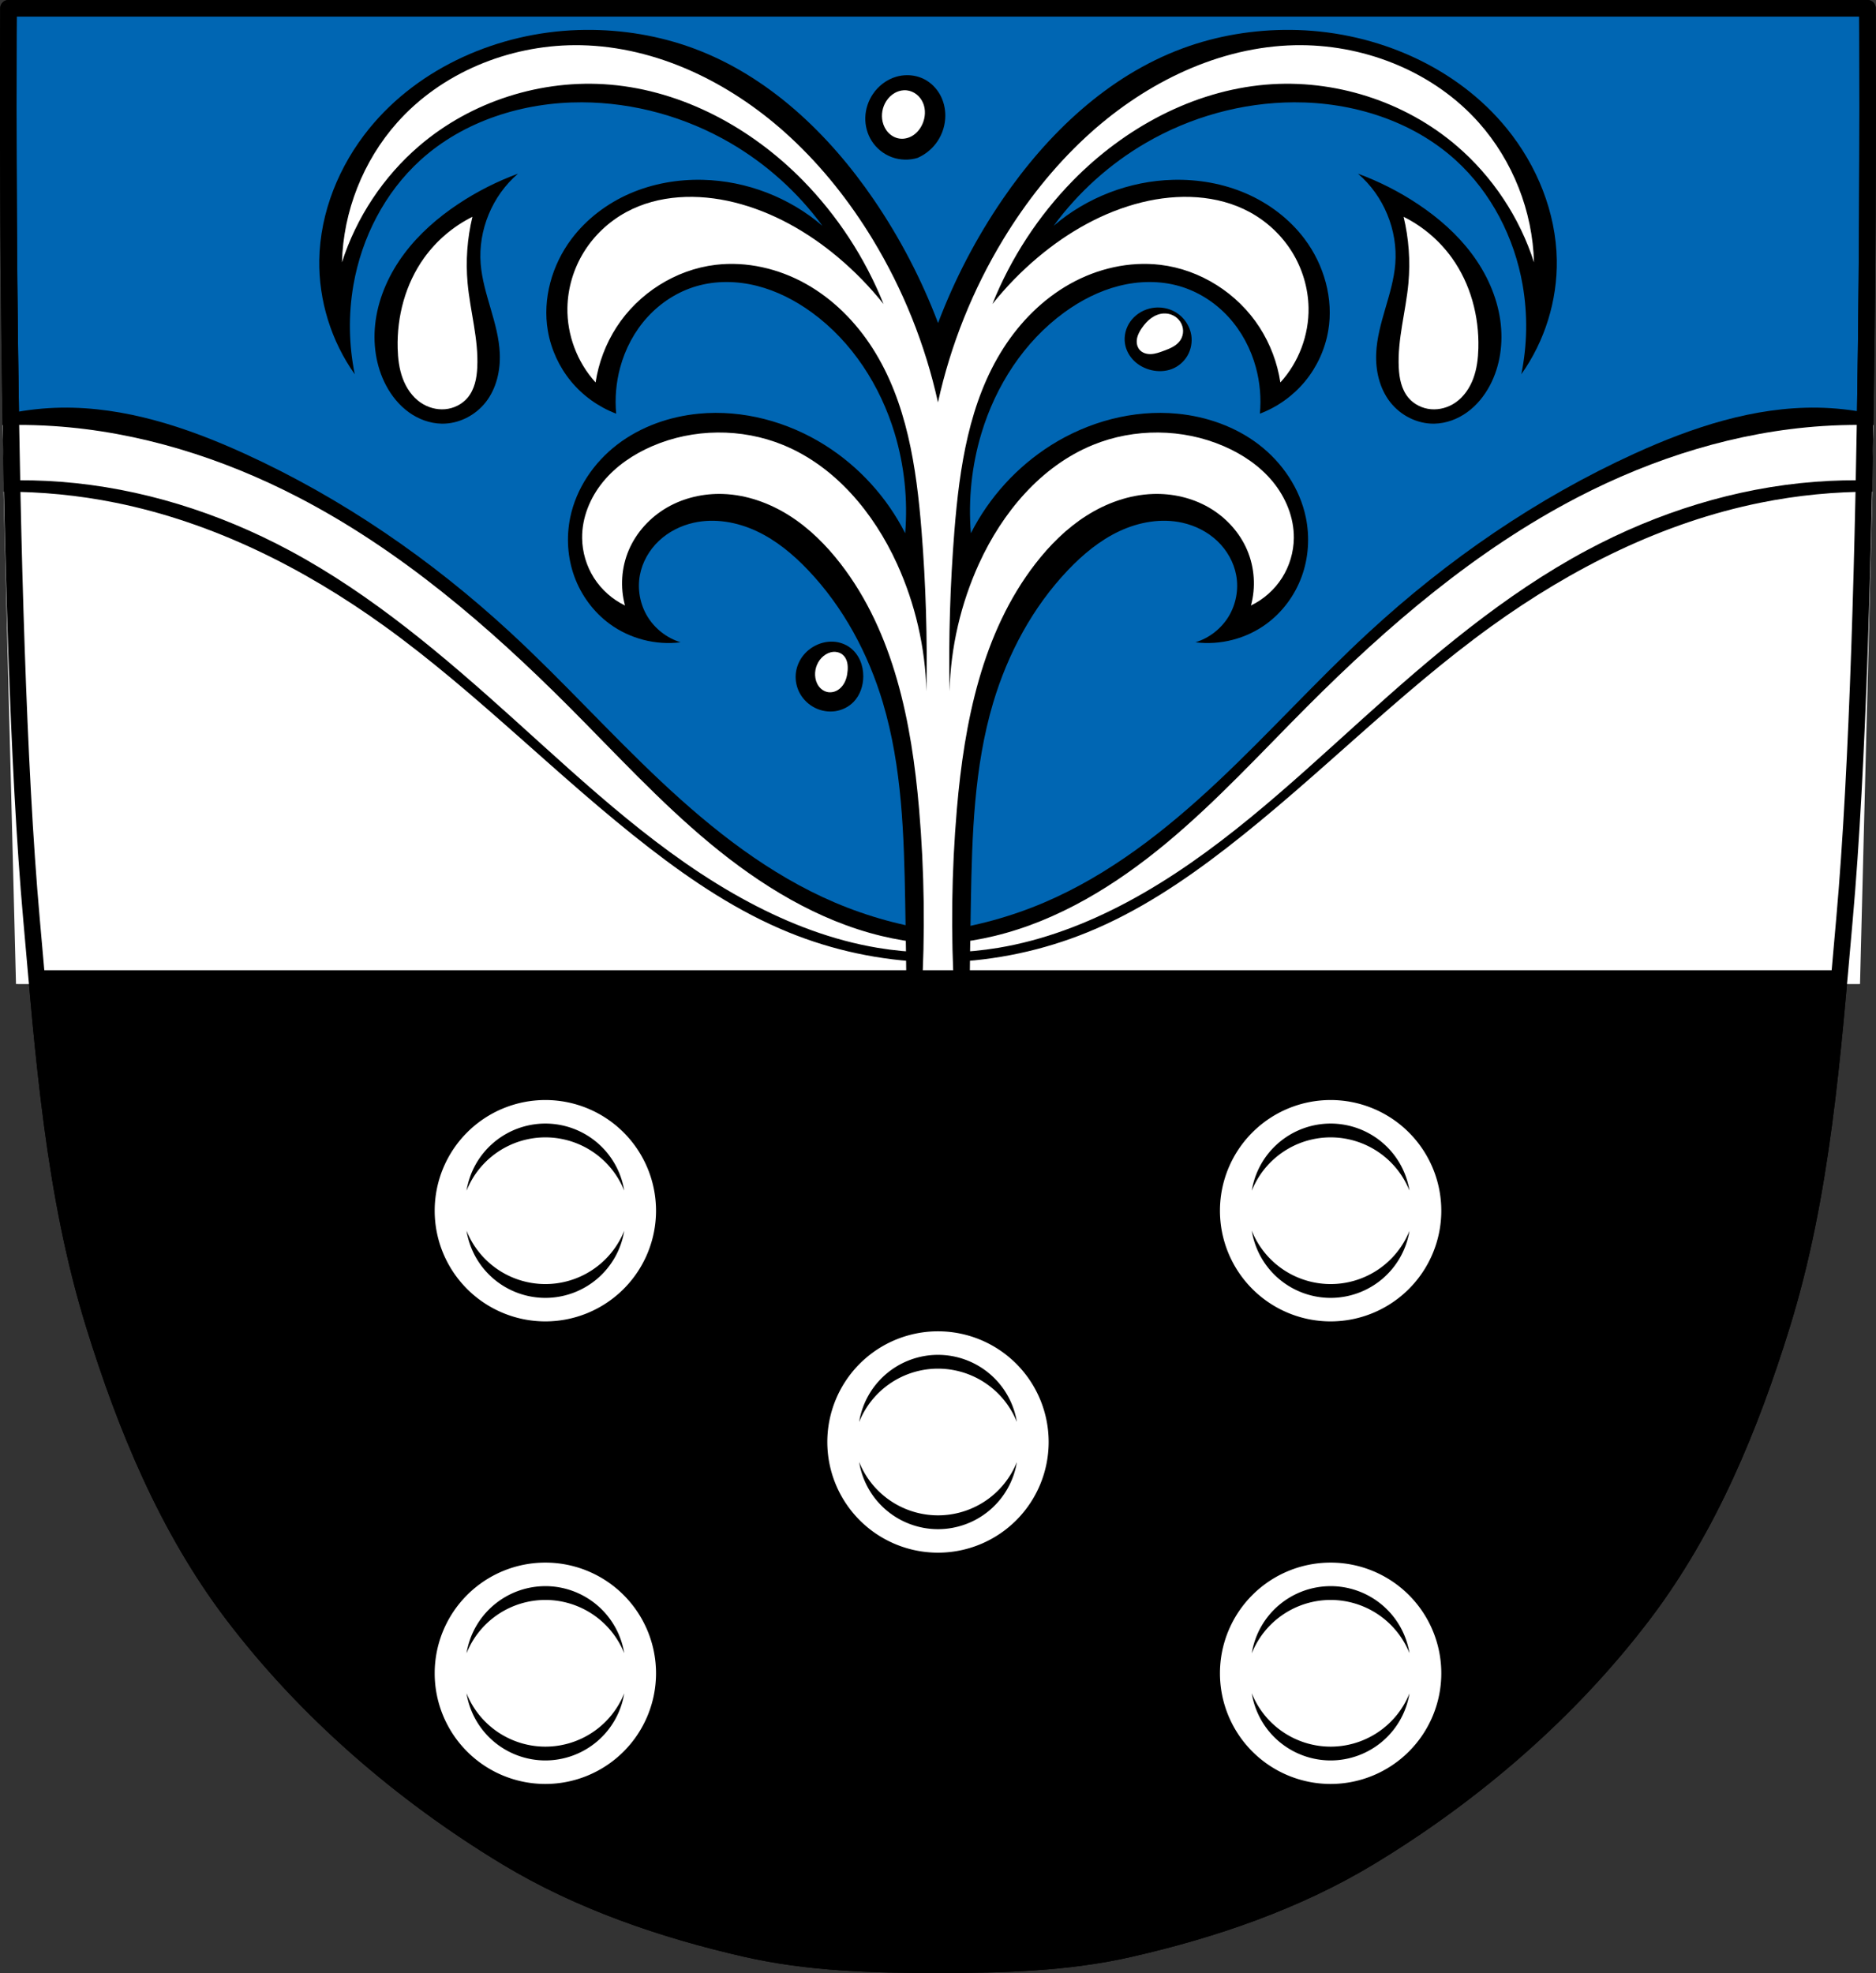
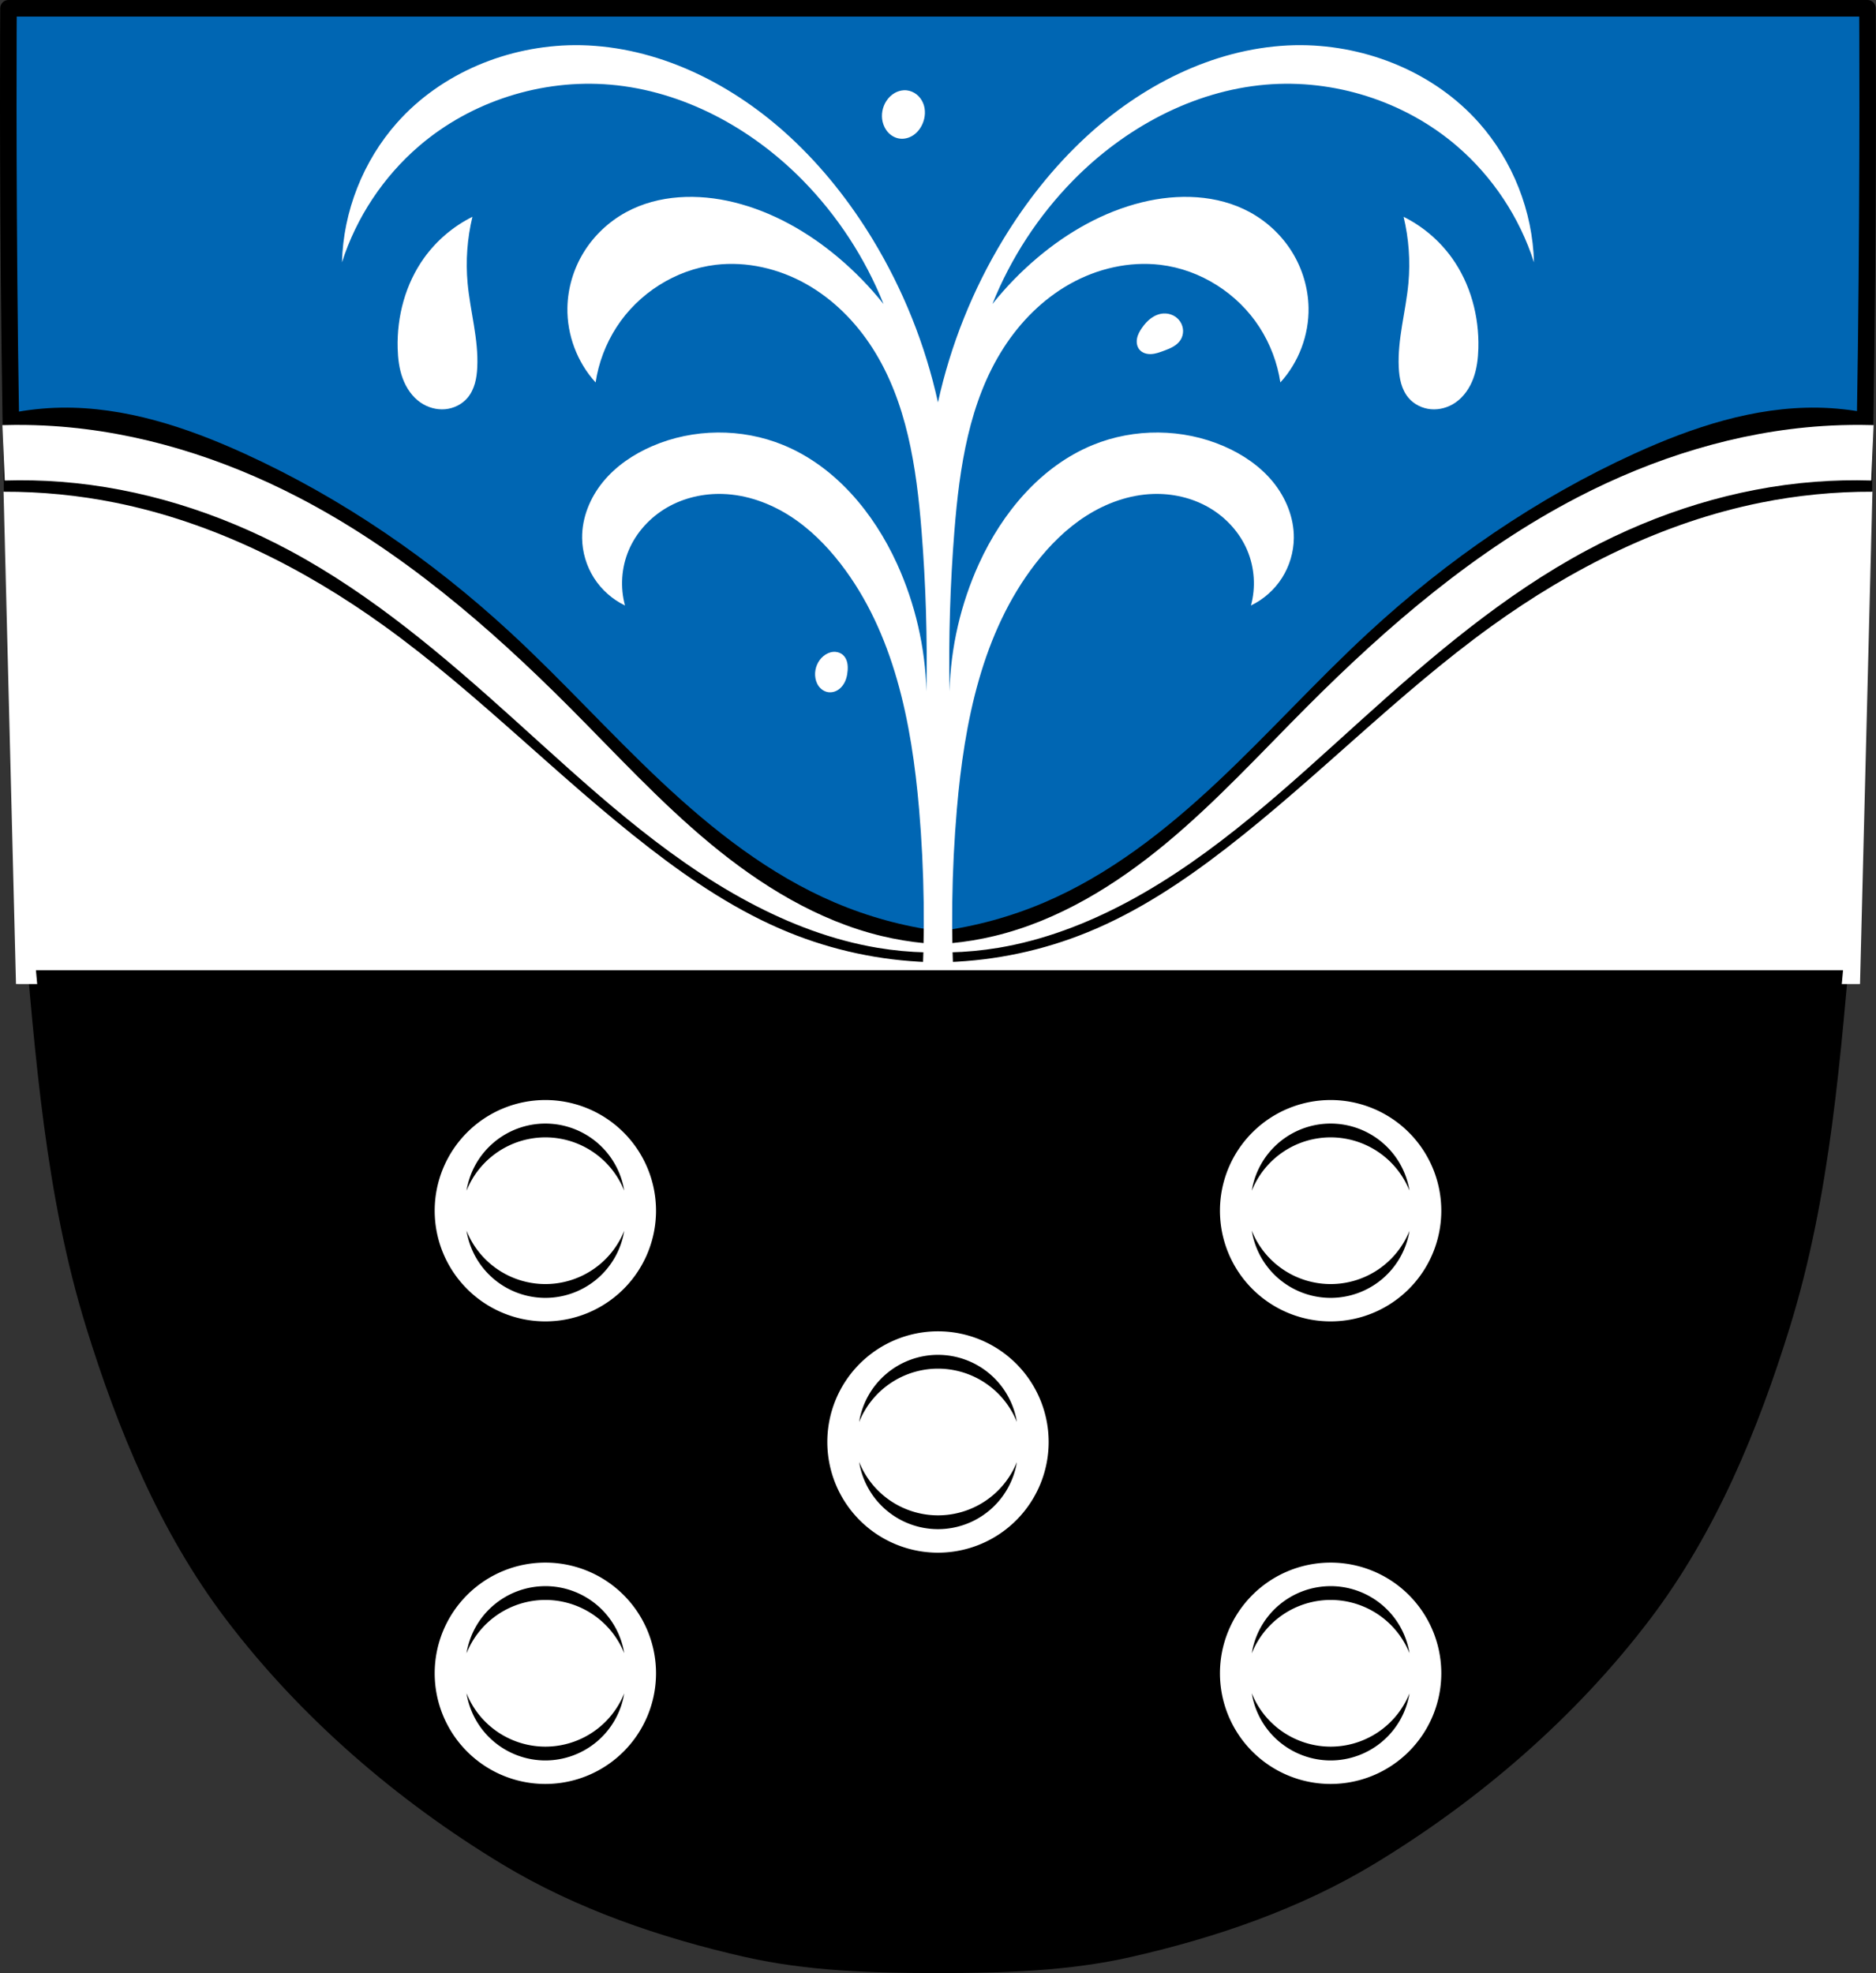
<svg xmlns="http://www.w3.org/2000/svg" xmlns:ns1="http://www.inkscape.org/namespaces/inkscape" xmlns:ns2="http://sodipodi.sourceforge.net/DTD/sodipodi-0.dtd" width="150.113mm" height="157.864mm" viewBox="0 0 150.113 157.864" version="1.1" id="svg865" ns1:version="0.92.5 (2060ec1f9f, 2020-04-08)" ns2:docname="DEU Sauerthal COA.svg">
  <rect x="0" y="0" width="150.113" height="157.864" fill="#333333" stroke="none" />
  <defs id="defs859">
    <ns1:path-effect effect="spiro" id="path-effect2270" is_visible="true" />
    <ns1:path-effect effect="spiro" id="path-effect2266" is_visible="true" />
    <ns1:path-effect effect="spiro" id="path-effect2262" is_visible="true" />
    <ns1:path-effect effect="spiro" id="path-effect2258" is_visible="true" />
    <ns1:path-effect effect="spiro" id="path-effect2254" is_visible="true" />
    <ns1:path-effect effect="spiro" id="path-effect2250" is_visible="true" />
    <ns1:path-effect effect="spiro" id="path-effect2219" is_visible="true" />
    <ns1:path-effect effect="spiro" id="path-effect2215" is_visible="true" />
    <ns1:path-effect effect="spiro" id="path-effect2210" is_visible="true" />
    <ns1:path-effect effect="spiro" id="path-effect2206" is_visible="true" />
    <ns1:path-effect effect="spiro" id="path-effect2049" is_visible="true" />
    <ns1:path-effect effect="spiro" id="path-effect2045" is_visible="true" />
    <ns1:path-effect effect="spiro" id="path-effect2041" is_visible="true" />
    <ns1:path-effect effect="spiro" id="path-effect3644" is_visible="true" />
    <ns1:path-effect effect="spiro" id="path-effect3636" is_visible="true" />
    <ns1:path-effect effect="spiro" id="path-effect3544" is_visible="true" />
    <ns1:path-effect effect="spiro" id="path-effect3466" is_visible="true" />
    <ns1:path-effect effect="spiro" id="path-effect3544-2" is_visible="true" />
    <ns1:path-effect effect="spiro" id="path-effect3644-8" is_visible="true" />
    <ns1:path-effect effect="spiro" id="path-effect3644-3" is_visible="true" />
    <ns1:path-effect effect="spiro" id="path-effect3636-0" is_visible="true" />
    <ns1:path-effect effect="spiro" id="path-effect1727-0-1" is_visible="true" />
    <ns1:path-effect effect="spiro" id="path-effect1731-8-3" is_visible="true" />
    <ns1:path-effect effect="spiro" id="path-effect1727-3" is_visible="true" />
    <ns1:path-effect effect="spiro" id="path-effect1731-7" is_visible="true" />
    <ns1:path-effect effect="spiro" id="path-effect841-8" is_visible="true" />
    <ns1:path-effect effect="spiro" id="path-effect2041-4" is_visible="true" />
  </defs>
  <ns2:namedview id="base" pagecolor="#ffffff" bordercolor="#666666" borderopacity="1.0" ns1:pageopacity="0.0" ns1:pageshadow="2" ns1:zoom="1.3290821" ns1:cx="283.67791" ns1:cy="298.32619" ns1:document-units="mm" ns1:current-layer="layer1" showgrid="false" ns1:window-width="1920" ns1:window-height="1046" ns1:window-x="-11" ns1:window-y="-11" ns1:window-maximized="1" fit-margin-top="0" fit-margin-left="0" fit-margin-right="0" fit-margin-bottom="0" ns1:snap-global="false" ns1:snap-midpoints="true" ns1:snap-smooth-nodes="true" />
  <g ns1:label="Ebene 1" ns1:groupmode="layer" id="layer1" transform="translate(-13.993,164.198)">
    <g id="g1988-1" transform="translate(112.422,6.331)" style="fill:#0066b3;fill-opacity:1;stroke:none;stroke-opacity:1">
      <path ns1:connector-curvature="0" id="path10563-0-6-2-6-2-8-4-6-2" d="m -97.75,-169.867 c 0,0 -0.328,48.637 1.837,72.839 0.976,10.916 1.757,22.003 5.019,32.527 2.512,8.104 5.837,16.223 11.061,23.114 5.833,7.694 13.492,14.359 21.982,19.479 5.792,3.493 12.453,5.786 19.158,7.307 4.98,1.13 10.072,1.269 15.317,1.275 0.001,0 0.003,0 0.004,0 5.245,-0.006 10.337,-0.145 15.317,-1.275 6.705,-1.521 13.366,-3.814 19.158,-7.307 8.49,-5.12 16.149,-11.784 21.982,-19.479 5.224,-6.891 8.55,-15.01 11.061,-23.114 3.262,-10.524 4.043,-21.611 5.02,-32.527 2.165,-24.203 1.836,-72.839 1.836,-72.839 h -74.374 -0.002 -0.002 z" style="fill:#0066b3;fill-opacity:1;fill-rule:evenodd;stroke:none;stroke-width:1.323;stroke-linecap:round;stroke-linejoin:round;stroke-miterlimit:4;stroke-dasharray:none;stroke-opacity:1" />
    </g>
    <path style="fill:#000000;stroke:none;stroke-width:1px;stroke-linecap:butt;stroke-linejoin:miter;stroke-opacity:1" d="M 18.453 123.084 C 13.347 123.165 8.252 123.725 3.244 124.723 C 4.09 177.791 5.86 236.969 9.512 277.799 C 10.153 284.965 10.782 292.153 11.432 299.344 L 283.678 299.344 L 555.926 299.344 C 556.575 292.153 557.207 284.965 557.848 277.799 C 561.5 236.969 563.266 177.791 564.111 124.723 C 559.104 123.725 554.01 123.165 548.904 123.084 C 529.717 122.779 510.985 128.995 493.525 136.959 C 464.05 150.403 437.031 169.01 413.229 190.986 C 397.531 205.48 383.222 221.416 367.643 236.037 C 352.063 250.658 334.973 264.098 315.32 272.479 C 305.231 276.781 294.552 279.702 283.678 281.135 C 272.803 279.702 262.127 276.781 252.037 272.479 C 232.384 264.098 215.292 250.658 199.713 236.037 C 184.134 221.416 169.827 205.48 154.129 190.986 C 130.326 169.01 103.306 150.403 73.83 136.959 C 56.371 128.995 37.641 122.779 18.453 123.084 z " transform="matrix(0.265,0,0,0.265,13.993,-164.198)" id="path2039" />
    <g id="g1988" transform="translate(112.422,6.331)" style="stroke:#000000;stroke-opacity:1">
      <path ns1:connector-curvature="0" id="path10563-0-6-2-6-2-8-4-6" d="m -97.75,-169.867 c 0,0 -0.328,48.637 1.837,72.839 0.976,10.916 1.757,22.003 5.019,32.527 2.512,8.104 5.837,16.223 11.061,23.114 5.833,7.694 13.492,14.359 21.982,19.479 5.792,3.493 12.453,5.786 19.158,7.307 4.98,1.13 10.072,1.269 15.317,1.275 0.001,0 0.003,0 0.004,0 5.245,-0.006 10.337,-0.145 15.317,-1.275 6.705,-1.521 13.366,-3.814 19.158,-7.307 8.49,-5.12 16.149,-11.784 21.982,-19.479 5.224,-6.891 8.55,-15.01 11.061,-23.114 3.262,-10.524 4.043,-21.611 5.02,-32.527 2.165,-24.203 1.836,-72.839 1.836,-72.839 h -74.374 -0.002 -0.002 z" style="fill:none;fill-rule:evenodd;stroke:#000000;stroke-width:1.323;stroke-linecap:round;stroke-linejoin:round;stroke-miterlimit:4;stroke-dasharray:none;stroke-opacity:1" />
    </g>
    <path style="fill:#ffffff;stroke:none;stroke-width:0.265px;stroke-linecap:butt;stroke-linejoin:miter;stroke-opacity:1" d="m 15.206,-130.2 c -0.341,0.002 -0.683,0.008 -1.024,0.018 l 0.19,4.431 c 1.497,-0.046 2.996,-0.013 4.489,0.102 6.388,0.489 12.629,2.459 18.277,5.483 6.63,3.55 12.4,8.49 17.985,13.525 5.91,5.328 11.769,10.874 18.789,14.622 3.23,1.725 6.697,3.053 10.309,3.656 1.281,0.214 2.577,0.336 3.875,0.365 l -0.073,-0.731 c -1.182,-0.11 -2.356,-0.306 -3.509,-0.584 -5.095,-1.232 -9.682,-4.062 -13.716,-7.41 -4.034,-3.348 -7.584,-7.23 -11.287,-10.941 -6.468,-6.482 -13.512,-12.525 -21.641,-16.742 -6.081,-3.155 -12.758,-5.253 -19.594,-5.702 -1.022,-0.067 -2.046,-0.098 -3.07,-0.091 z m 147.686,0 c -1.024,-0.006 -2.048,0.024 -3.07,0.091 -6.836,0.449 -13.513,2.547 -19.594,5.702 -8.128,4.217 -15.173,10.26 -21.641,16.742 -3.703,3.711 -7.254,7.593 -11.287,10.941 -4.034,3.348 -8.62,6.178 -13.716,7.41 -1.154,0.279 -2.328,0.474 -3.509,0.584 l -0.073,0.731 c 1.298,-0.03 2.594,-0.152 3.875,-0.365 3.612,-0.603 7.079,-1.931 10.309,-3.656 7.02,-3.748 12.879,-9.293 18.789,-14.622 5.585,-5.036 11.355,-9.976 17.985,-13.525 5.648,-3.024 11.889,-4.994 18.277,-5.483 1.493,-0.114 2.992,-0.148 4.489,-0.102 l 0.19,-4.431 c -0.341,-0.01 -0.683,-0.016 -1.024,-0.018 z m -148.615,5.345 0.995,39.39 72.985,0.176 v -1.932 c -3.823,-0.127 -7.621,-0.938 -11.163,-2.382 -4.032,-1.644 -7.693,-4.083 -11.136,-6.748 -7.286,-5.641 -13.714,-12.349 -21.188,-17.739 -6.456,-4.656 -13.735,-8.314 -21.538,-9.887 -2.945,-0.594 -5.951,-0.888 -8.955,-0.878 z m 149.545,0 c -3.004,-0.011 -6.01,0.284 -8.955,0.878 -7.803,1.573 -15.082,5.23 -21.538,9.887 -7.473,5.39 -13.902,12.098 -21.188,17.739 -3.443,2.665 -7.104,5.105 -11.136,6.748 -3.542,1.444 -7.34,2.254 -11.163,2.382 v 1.932 l 72.985,-0.176 z" id="path2043" ns1:connector-curvature="0" />
-     <path style="fill:#000000;stroke:none;stroke-width:0.265px;stroke-linecap:butt;stroke-linejoin:miter;stroke-opacity:1" d="m 60.838,-161.806 c -0.196,0.002 -0.393,0.006 -0.589,0.012 -6.349,0.205 -12.707,2.954 -16.713,7.883 -2.408,2.963 -3.931,6.693 -3.994,10.511 -0.054,3.245 0.956,6.5 2.838,9.145 -0.48,-2.348 -0.516,-4.786 -0.105,-7.147 0.66,-3.791 2.513,-7.399 5.361,-9.985 3.467,-3.149 8.245,-4.643 12.928,-4.625 4.153,0.016 8.29,1.167 11.878,3.258 2.871,1.673 5.392,3.943 7.358,6.622 -2.642,-2.271 -6.082,-3.594 -9.565,-3.679 -1.995,-0.049 -4.007,0.302 -5.837,1.096 -1.83,0.795 -3.474,2.039 -4.674,3.634 -1.565,2.081 -2.334,4.792 -1.892,7.358 0.255,1.476 0.9,2.882 1.853,4.037 0.953,1.155 2.212,2.055 3.613,2.585 -0.114,-1.232 -0.006,-2.484 0.315,-3.679 0.404,-1.501 1.151,-2.914 2.201,-4.06 1.05,-1.146 2.404,-2.02 3.895,-2.457 1.572,-0.46 3.268,-0.43 4.856,-0.028 1.588,0.402 3.071,1.166 4.395,2.131 3.213,2.342 5.477,5.862 6.622,9.67 0.776,2.579 1.062,5.305 0.841,7.989 -1.452,-2.866 -3.693,-5.328 -6.411,-7.042 -2.986,-1.883 -6.576,-2.856 -10.091,-2.523 -2.351,0.223 -4.667,1.037 -6.541,2.474 -1.874,1.438 -3.282,3.516 -3.759,5.83 -0.323,1.566 -0.217,3.221 0.33,4.723 0.547,1.502 1.535,2.845 2.824,3.791 1.614,1.185 3.689,1.724 5.676,1.472 -1.094,-0.335 -2.056,-1.083 -2.65,-2.06 -0.594,-0.977 -0.815,-2.175 -0.608,-3.301 0.192,-1.046 0.745,-2.015 1.517,-2.746 0.772,-0.731 1.755,-1.227 2.793,-1.458 1.685,-0.376 3.477,-0.056 5.04,0.677 1.563,0.733 2.914,1.857 4.105,3.107 2.829,2.969 4.82,6.686 5.991,10.616 1.536,5.152 1.69,10.601 1.786,15.977 0.045,2.523 0.081,5.045 0.105,7.568 l 2.522,0.105 2.522,-0.105 c 0.025,-2.523 0.06,-5.045 0.105,-7.568 0.096,-5.375 0.25,-10.825 1.786,-15.977 1.172,-3.93 3.162,-7.647 5.991,-10.616 1.191,-1.25 2.542,-2.374 4.105,-3.107 1.563,-0.733 3.355,-1.053 5.04,-0.677 1.038,0.231 2.021,0.727 2.793,1.458 0.772,0.731 1.325,1.7 1.517,2.746 0.207,1.125 -0.014,2.323 -0.608,3.301 -0.594,0.977 -1.556,1.726 -2.65,2.06 1.986,0.252 4.062,-0.286 5.676,-1.472 1.288,-0.946 2.277,-2.289 2.824,-3.791 0.547,-1.502 0.653,-3.158 0.33,-4.723 -0.477,-2.313 -1.885,-4.392 -3.759,-5.83 -1.874,-1.438 -4.19,-2.251 -6.541,-2.474 -3.515,-0.333 -7.105,0.64 -10.091,2.523 -2.718,1.714 -4.959,4.176 -6.411,7.042 -0.222,-2.684 0.065,-5.41 0.841,-7.989 1.145,-3.808 3.409,-7.328 6.622,-9.67 1.323,-0.965 2.807,-1.729 4.395,-2.131 1.588,-0.402 3.284,-0.432 4.856,0.028 1.492,0.437 2.846,1.31 3.895,2.457 1.05,1.146 1.797,2.559 2.201,4.06 0.322,1.195 0.429,2.447 0.315,3.679 1.401,-0.53 2.659,-1.43 3.613,-2.585 0.953,-1.155 1.599,-2.561 1.853,-4.037 0.443,-2.566 -0.327,-5.276 -1.892,-7.358 -1.199,-1.595 -2.843,-2.839 -4.674,-3.634 -1.83,-0.795 -3.842,-1.145 -5.837,-1.096 -3.483,0.085 -6.923,1.408 -9.565,3.679 1.966,-2.679 4.487,-4.949 7.358,-6.622 3.588,-2.091 7.725,-3.242 11.878,-3.258 4.684,-0.018 9.461,1.476 12.928,4.625 2.848,2.587 4.701,6.195 5.361,9.985 0.411,2.361 0.375,4.799 -0.105,7.147 1.882,-2.645 2.891,-5.899 2.838,-9.145 -0.063,-3.818 -1.586,-7.548 -3.994,-10.511 -4.006,-4.93 -10.364,-7.679 -16.713,-7.883 -0.196,-0.006 -0.393,-0.01 -0.589,-0.012 -2.946,-0.026 -5.899,0.461 -8.66,1.484 -5.972,2.212 -10.808,6.83 -14.401,12.088 -2.1,3.074 -3.833,6.399 -5.15,9.881 -1.317,-3.482 -3.05,-6.807 -5.15,-9.881 -3.592,-5.258 -8.429,-9.876 -14.401,-12.088 -2.762,-1.023 -5.715,-1.51 -8.66,-1.484 z m 25.739,3.623 c -0.295,5.3e-4 -0.591,0.043 -0.874,0.126 -0.755,0.222 -1.418,0.726 -1.859,1.378 -0.372,0.55 -0.591,1.205 -0.611,1.869 -0.021,0.664 0.158,1.334 0.515,1.894 0.376,0.59 0.949,1.051 1.606,1.293 0.656,0.242 1.392,0.262 2.061,0.058 0.654,-0.284 1.221,-0.762 1.613,-1.358 0.391,-0.596 0.605,-1.306 0.607,-2.019 0.001,-0.583 -0.139,-1.168 -0.421,-1.677 -0.282,-0.51 -0.707,-0.942 -1.22,-1.218 -0.433,-0.232 -0.925,-0.347 -1.417,-0.346 z m -31.134,7.882 c -1.686,0.618 -3.298,1.436 -4.792,2.431 -1.631,1.086 -3.129,2.393 -4.305,3.961 -1.175,1.568 -2.02,3.405 -2.293,5.345 -0.249,1.77 -0.005,3.63 0.834,5.209 0.442,0.833 1.05,1.585 1.814,2.138 0.764,0.553 1.687,0.899 2.63,0.917 1.363,0.026 2.706,-0.659 3.542,-1.736 0.843,-1.088 1.17,-2.514 1.111,-3.889 -0.105,-2.441 -1.331,-4.717 -1.528,-7.153 -0.218,-2.696 0.928,-5.468 2.986,-7.223 z m 67.211,0 c 2.058,1.755 3.204,4.527 2.986,7.223 -0.197,2.436 -1.423,4.712 -1.528,7.153 -0.059,1.375 0.268,2.801 1.111,3.889 0.836,1.078 2.179,1.762 3.542,1.736 0.943,-0.018 1.866,-0.364 2.63,-0.917 0.764,-0.553 1.372,-1.306 1.814,-2.138 0.839,-1.579 1.082,-3.439 0.834,-5.209 -0.273,-1.94 -1.117,-3.777 -2.293,-5.345 -1.175,-1.568 -2.674,-2.875 -4.305,-3.961 -1.494,-0.995 -3.106,-1.813 -4.792,-2.431 z m -15.877,10.708 c -0.281,-0.012 -0.564,0.018 -0.836,0.091 -0.6,0.16 -1.146,0.526 -1.505,1.033 -0.359,0.507 -0.522,1.153 -0.425,1.766 0.083,0.525 0.353,1.013 0.734,1.383 0.382,0.369 0.872,0.621 1.389,0.74 0.542,0.125 1.122,0.105 1.64,-0.097 0.522,-0.204 0.969,-0.592 1.246,-1.079 0.277,-0.487 0.383,-1.069 0.298,-1.623 -0.114,-0.741 -0.573,-1.419 -1.211,-1.813 -0.399,-0.246 -0.862,-0.382 -1.331,-0.401 z m -26.089,26.736 c -0.473,-0.028 -0.952,0.074 -1.38,0.278 -0.447,0.213 -0.841,0.538 -1.13,0.941 -0.288,0.403 -0.469,0.882 -0.511,1.376 -0.046,0.549 0.081,1.11 0.356,1.587 0.275,0.477 0.695,0.869 1.188,1.114 0.499,0.248 1.074,0.345 1.625,0.263 0.551,-0.082 1.076,-0.344 1.463,-0.745 0.515,-0.533 0.767,-1.286 0.772,-2.027 0.003,-0.441 -0.078,-0.884 -0.255,-1.287 -0.177,-0.404 -0.453,-0.767 -0.807,-1.029 -0.381,-0.282 -0.848,-0.443 -1.321,-0.471 z" id="path2204" ns1:connector-curvature="0" />
    <path style="fill:#ffffff;stroke:none;stroke-width:0.265px;stroke-linecap:butt;stroke-linejoin:miter;stroke-opacity:1" d="m 59.998,-160.585 c -5.335,0.027 -10.689,2.216 -14.229,6.201 -2.716,3.057 -4.308,7.09 -4.412,11.177 1.149,-3.594 3.313,-6.857 6.177,-9.314 4.172,-3.58 9.818,-5.372 15.295,-4.903 5.83,0.499 11.293,3.473 15.393,7.648 2.781,2.831 4.994,6.219 6.471,9.903 -1.082,-1.357 -2.3,-2.608 -3.628,-3.726 -2.426,-2.042 -5.255,-3.653 -8.334,-4.412 -2.869,-0.707 -6.031,-0.626 -8.628,0.784 -1.378,0.749 -2.561,1.857 -3.387,3.19 -0.826,1.333 -1.291,2.89 -1.32,4.458 -0.04,2.182 0.784,4.369 2.255,5.981 0.237,-1.566 0.81,-3.08 1.667,-4.412 1.749,-2.717 4.732,-4.62 7.942,-5 2.48,-0.294 5.032,0.299 7.211,1.519 2.179,1.22 3.993,3.045 5.339,5.148 2.747,4.291 3.516,9.53 3.922,14.609 0.342,4.271 0.472,8.56 0.392,12.844 -0.092,-3.511 -0.897,-7.001 -2.353,-10.197 -1.865,-4.094 -4.955,-7.806 -9.118,-9.511 -3.318,-1.359 -7.183,-1.327 -10.474,0.097 -1.5,0.649 -2.895,1.588 -3.931,2.853 -1.036,1.264 -1.694,2.868 -1.675,4.503 0.013,1.122 0.345,2.239 0.947,3.185 0.602,0.947 1.474,1.72 2.485,2.207 -0.395,-1.449 -0.29,-3.029 0.294,-4.412 0.606,-1.436 1.715,-2.643 3.064,-3.424 1.349,-0.781 2.927,-1.14 4.485,-1.087 1.884,0.065 3.722,0.724 5.313,1.734 1.591,1.01 2.946,2.363 4.099,3.855 4.256,5.507 5.68,12.675 6.275,19.609 0.428,4.987 0.494,10.005 0.196,15.001 l 1.317,0.15 1.317,-0.15 c -0.298,-4.996 -0.232,-10.014 0.196,-15.001 0.595,-6.935 2.019,-14.102 6.275,-19.609 1.153,-1.492 2.507,-2.844 4.099,-3.855 1.591,-1.01 3.429,-1.669 5.313,-1.734 1.558,-0.054 3.136,0.306 4.485,1.087 1.349,0.781 2.458,1.988 3.064,3.424 0.584,1.383 0.689,2.963 0.294,4.412 1.011,-0.487 1.882,-1.26 2.485,-2.207 0.602,-0.947 0.934,-2.063 0.947,-3.185 0.019,-1.634 -0.64,-3.238 -1.675,-4.503 -1.036,-1.264 -2.431,-2.204 -3.931,-2.853 -3.291,-1.424 -7.156,-1.455 -10.474,-0.097 -4.163,1.705 -7.253,5.417 -9.118,9.511 -1.456,3.196 -2.262,6.686 -2.353,10.197 -0.08,-4.284 0.051,-8.573 0.392,-12.844 0.406,-5.079 1.175,-10.318 3.922,-14.609 1.346,-2.103 3.16,-3.928 5.339,-5.148 2.179,-1.22 4.731,-1.813 7.211,-1.519 3.209,0.38 6.192,2.283 7.942,5 0.857,1.332 1.43,2.846 1.667,4.412 1.471,-1.612 2.295,-3.799 2.255,-5.981 -0.029,-1.568 -0.494,-3.124 -1.32,-4.458 -0.826,-1.333 -2.009,-2.441 -3.387,-3.19 -2.597,-1.411 -5.759,-1.491 -8.628,-0.784 -3.079,0.759 -5.908,2.37 -8.334,4.412 -1.328,1.118 -2.545,2.368 -3.628,3.726 1.476,-3.684 3.69,-7.071 6.471,-9.903 4.1,-4.174 9.563,-7.148 15.393,-7.648 5.477,-0.469 11.123,1.323 15.295,4.903 2.864,2.457 5.028,5.72 6.177,9.314 -0.104,-4.087 -1.696,-8.121 -4.412,-11.177 -3.541,-3.985 -8.894,-6.174 -14.229,-6.201 -0.356,-0.002 -0.711,0.006 -1.066,0.024 -6.039,0.299 -11.746,3.241 -16.178,7.354 -2.563,2.379 -4.752,5.149 -6.569,8.137 -2.448,4.028 -4.226,8.462 -5.238,13.066 -1.012,-4.604 -2.79,-9.038 -5.238,-13.066 -1.817,-2.988 -4.006,-5.758 -6.569,-8.137 -4.432,-4.113 -10.139,-7.055 -16.178,-7.354 -0.355,-0.018 -0.71,-0.025 -1.066,-0.024 z m 26.305,3.61 c -0.244,0.014 -0.484,0.087 -0.698,0.205 -0.285,0.158 -0.523,0.394 -0.699,0.669 -0.306,0.481 -0.417,1.085 -0.29,1.64 0.076,0.33 0.234,0.644 0.469,0.887 0.235,0.244 0.548,0.415 0.883,0.464 0.384,0.056 0.783,-0.053 1.105,-0.269 0.322,-0.216 0.569,-0.535 0.728,-0.889 0.237,-0.528 0.279,-1.154 0.054,-1.687 -0.113,-0.267 -0.29,-0.507 -0.517,-0.687 -0.227,-0.18 -0.504,-0.297 -0.792,-0.328 -0.081,-0.009 -0.163,-0.01 -0.244,-0.006 z m -34.508,10.123 c -1.527,0.76 -2.864,1.897 -3.86,3.281 -1.494,2.078 -2.191,4.68 -2.123,7.238 0.022,0.816 0.119,1.639 0.402,2.405 0.282,0.766 0.76,1.476 1.432,1.938 0.57,0.392 1.274,0.594 1.963,0.533 0.689,-0.061 1.356,-0.39 1.801,-0.919 0.277,-0.329 0.464,-0.727 0.582,-1.14 0.118,-0.413 0.168,-0.843 0.19,-1.273 0.113,-2.268 -0.565,-4.495 -0.772,-6.756 -0.162,-1.775 -0.031,-3.576 0.386,-5.308 z m 74.51,0 c 0.417,1.732 0.548,3.534 0.386,5.308 -0.207,2.261 -0.885,4.488 -0.772,6.756 0.021,0.429 0.072,0.859 0.19,1.273 0.118,0.413 0.306,0.811 0.582,1.14 0.445,0.53 1.112,0.859 1.801,0.919 0.689,0.061 1.393,-0.141 1.963,-0.533 0.672,-0.463 1.15,-1.172 1.432,-1.938 0.282,-0.766 0.38,-1.589 0.402,-2.405 0.068,-2.558 -0.629,-5.161 -2.123,-7.238 -0.996,-1.385 -2.333,-2.522 -3.86,-3.281 z m -19.203,7.735 c -0.36,0.019 -0.706,0.164 -0.998,0.375 -0.292,0.211 -0.533,0.487 -0.738,0.783 -0.179,0.258 -0.335,0.539 -0.392,0.848 -0.029,0.154 -0.031,0.314 0,0.468 0.031,0.154 0.097,0.302 0.198,0.422 0.111,0.132 0.262,0.227 0.424,0.284 0.163,0.057 0.337,0.076 0.509,0.068 0.344,-0.016 0.674,-0.136 0.997,-0.256 0.256,-0.095 0.512,-0.191 0.749,-0.327 0.237,-0.135 0.454,-0.312 0.602,-0.542 0.14,-0.218 0.212,-0.478 0.207,-0.736 -0.005,-0.259 -0.086,-0.515 -0.228,-0.731 -0.142,-0.216 -0.344,-0.392 -0.577,-0.505 -0.233,-0.113 -0.495,-0.165 -0.753,-0.151 z m -26.242,27.076 c -0.07,-0.006 -0.141,-0.006 -0.21,0.001 -0.279,0.027 -0.543,0.153 -0.76,0.329 -0.452,0.367 -0.703,0.961 -0.675,1.544 0.015,0.311 0.107,0.622 0.29,0.873 0.184,0.251 0.463,0.437 0.771,0.479 0.216,0.029 0.439,-0.012 0.635,-0.106 0.196,-0.094 0.365,-0.24 0.498,-0.412 0.266,-0.344 0.38,-0.785 0.411,-1.219 0.016,-0.226 0.011,-0.457 -0.045,-0.676 -0.057,-0.22 -0.169,-0.429 -0.341,-0.578 -0.159,-0.137 -0.364,-0.215 -0.574,-0.234 z" id="path2213" ns1:connector-curvature="0" />
    <g id="g2283">
      <path id="rect2017" transform="matrix(0.265,0,0,0.265,13.993,-164.198)" d="M 10.848 292.93 C 14.062 329.253 17.657 365.814 28.48 400.736 C 37.973 431.366 50.542 462.051 70.287 488.096 C 92.334 517.177 121.281 542.366 153.371 561.717 C 175.264 574.918 200.437 583.586 225.779 589.334 C 244.602 593.604 263.846 594.129 283.67 594.152 L 283.686 594.152 C 303.51 594.129 322.753 593.604 341.576 589.334 C 366.918 583.586 392.094 574.918 413.986 561.717 C 446.076 542.366 475.021 517.177 497.068 488.096 C 516.813 462.051 529.382 431.366 538.875 400.736 C 549.698 365.814 553.297 329.253 556.512 292.93 L 10.848 292.93 z " style="opacity:1;fill:#000000;fill-opacity:1;fill-rule:evenodd;stroke:none;stroke-width:1;stroke-linecap:round;stroke-linejoin:round;stroke-miterlimit:4;stroke-dasharray:none;stroke-opacity:1;paint-order:fill markers stroke" />
      <path ns1:connector-curvature="0" id="path2114" d="m 57.632,-76.185 a 8.856,8.856 0 0 0 -8.856,8.855 8.856,8.856 0 0 0 8.856,8.856 8.856,8.856 0 0 0 8.855,-8.856 8.856,8.856 0 0 0 -8.855,-8.855 z m 62.835,0 a 8.856,8.856 0 0 0 -8.856,8.855 8.856,8.856 0 0 0 8.856,8.856 8.856,8.856 0 0 0 8.855,-8.856 8.856,8.856 0 0 0 -8.855,-8.855 z m -62.832,1.883 a 6.396,6.385 0 0 1 6.306,5.365 6.8,6.788 0 0 0 -6.306,-4.261 6.8,6.788 0 0 0 -6.312,4.271 6.396,6.385 0 0 1 6.312,-5.375 z m 62.835,0 a 6.396,6.385 0 0 1 6.306,5.365 6.8,6.788 0 0 0 -6.306,-4.261 6.8,6.788 0 0 0 -6.312,4.271 6.396,6.385 0 0 1 6.312,-5.375 z m -69.147,8.571 a 6.8,6.788 0 0 0 6.312,4.271 6.8,6.788 0 0 0 6.306,-4.26 6.396,6.385 0 0 1 -6.306,5.365 6.396,6.385 0 0 1 -6.312,-5.375 z m 62.835,0 a 6.8,6.788 0 0 0 6.312,4.271 6.8,6.788 0 0 0 6.306,-4.26 6.396,6.385 0 0 1 -6.306,5.365 6.396,6.385 0 0 1 -6.312,-5.375 z m -25.109,8.051 a 8.856,8.856 0 0 0 -8.856,8.855 8.856,8.856 0 0 0 8.856,8.856 8.856,8.856 0 0 0 8.855,-8.856 8.856,8.856 0 0 0 -8.855,-8.855 z m -0.07,1.883 a 6.396,6.385 0 0 1 0.073,0 6.396,6.385 0 0 1 6.306,5.365 6.8,6.788 0 0 0 -6.306,-4.261 6.8,6.788 0 0 0 -6.312,4.271 6.396,6.385 0 0 1 6.238,-5.375 z m -6.238,8.571 a 6.8,6.788 0 0 0 6.312,4.271 6.8,6.788 0 0 0 6.306,-4.26 6.396,6.385 0 0 1 -6.306,5.365 6.396,6.385 0 0 1 -6.312,-5.375 z m -25.109,8.051 a 8.856,8.856 0 0 0 -8.856,8.856 8.856,8.856 0 0 0 8.856,8.855 8.856,8.856 0 0 0 8.855,-8.855 8.856,8.856 0 0 0 -8.855,-8.856 z m 62.835,0 a 8.856,8.856 0 0 0 -8.856,8.856 8.856,8.856 0 0 0 8.856,8.855 8.856,8.856 0 0 0 8.855,-8.855 8.856,8.856 0 0 0 -8.855,-8.856 z m -62.832,1.883 a 6.396,6.385 0 0 1 6.306,5.365 6.8,6.788 0 0 0 -6.306,-4.26 6.8,6.788 0 0 0 -6.312,4.271 6.396,6.385 0 0 1 6.312,-5.375 z m 62.835,0 a 6.396,6.385 0 0 1 6.306,5.365 6.8,6.788 0 0 0 -6.306,-4.26 6.8,6.788 0 0 0 -6.312,4.271 6.396,6.385 0 0 1 6.312,-5.375 z m -69.147,8.571 a 6.8,6.788 0 0 0 6.312,4.271 6.8,6.788 0 0 0 6.306,-4.261 6.396,6.385 0 0 1 -6.306,5.365 6.396,6.385 0 0 1 -6.312,-5.375 z m 62.835,0 a 6.8,6.788 0 0 0 6.312,4.271 6.8,6.788 0 0 0 6.306,-4.261 6.396,6.385 0 0 1 -6.306,5.365 6.396,6.385 0 0 1 -6.312,-5.375 z" style="opacity:1;fill:#ffffff;fill-opacity:1;fill-rule:evenodd;stroke:none;stroke-width:0.265;stroke-linecap:round;stroke-linejoin:round;stroke-miterlimit:4;stroke-dasharray:none;stroke-opacity:1;paint-order:fill markers stroke" />
    </g>
    <g id="g1988-2" transform="translate(112.422,6.331)" style="stroke:#000000;stroke-opacity:1">
-       <path ns1:connector-curvature="0" id="path10563-0-6-2-6-2-8-4-6-4" d="m -97.75,-169.867 c 0,0 -0.328,48.637 1.837,72.839 0.976,10.916 1.757,22.003 5.019,32.527 2.512,8.104 5.837,16.223 11.061,23.114 5.833,7.694 13.492,14.359 21.982,19.479 5.792,3.493 12.453,5.786 19.158,7.307 4.98,1.13 10.072,1.269 15.317,1.275 0.001,0 0.003,0 0.004,0 5.245,-0.006 10.337,-0.145 15.317,-1.275 6.705,-1.521 13.366,-3.814 19.158,-7.307 8.49,-5.12 16.149,-11.784 21.982,-19.479 5.224,-6.891 8.55,-15.01 11.061,-23.114 3.262,-10.524 4.043,-21.611 5.02,-32.527 2.165,-24.203 1.836,-72.839 1.836,-72.839 h -74.374 -0.002 -0.002 z" style="fill:none;fill-rule:evenodd;stroke:#000000;stroke-width:1.323;stroke-linecap:round;stroke-linejoin:round;stroke-miterlimit:4;stroke-dasharray:none;stroke-opacity:1" />
-     </g>
+       </g>
  </g>
</svg>